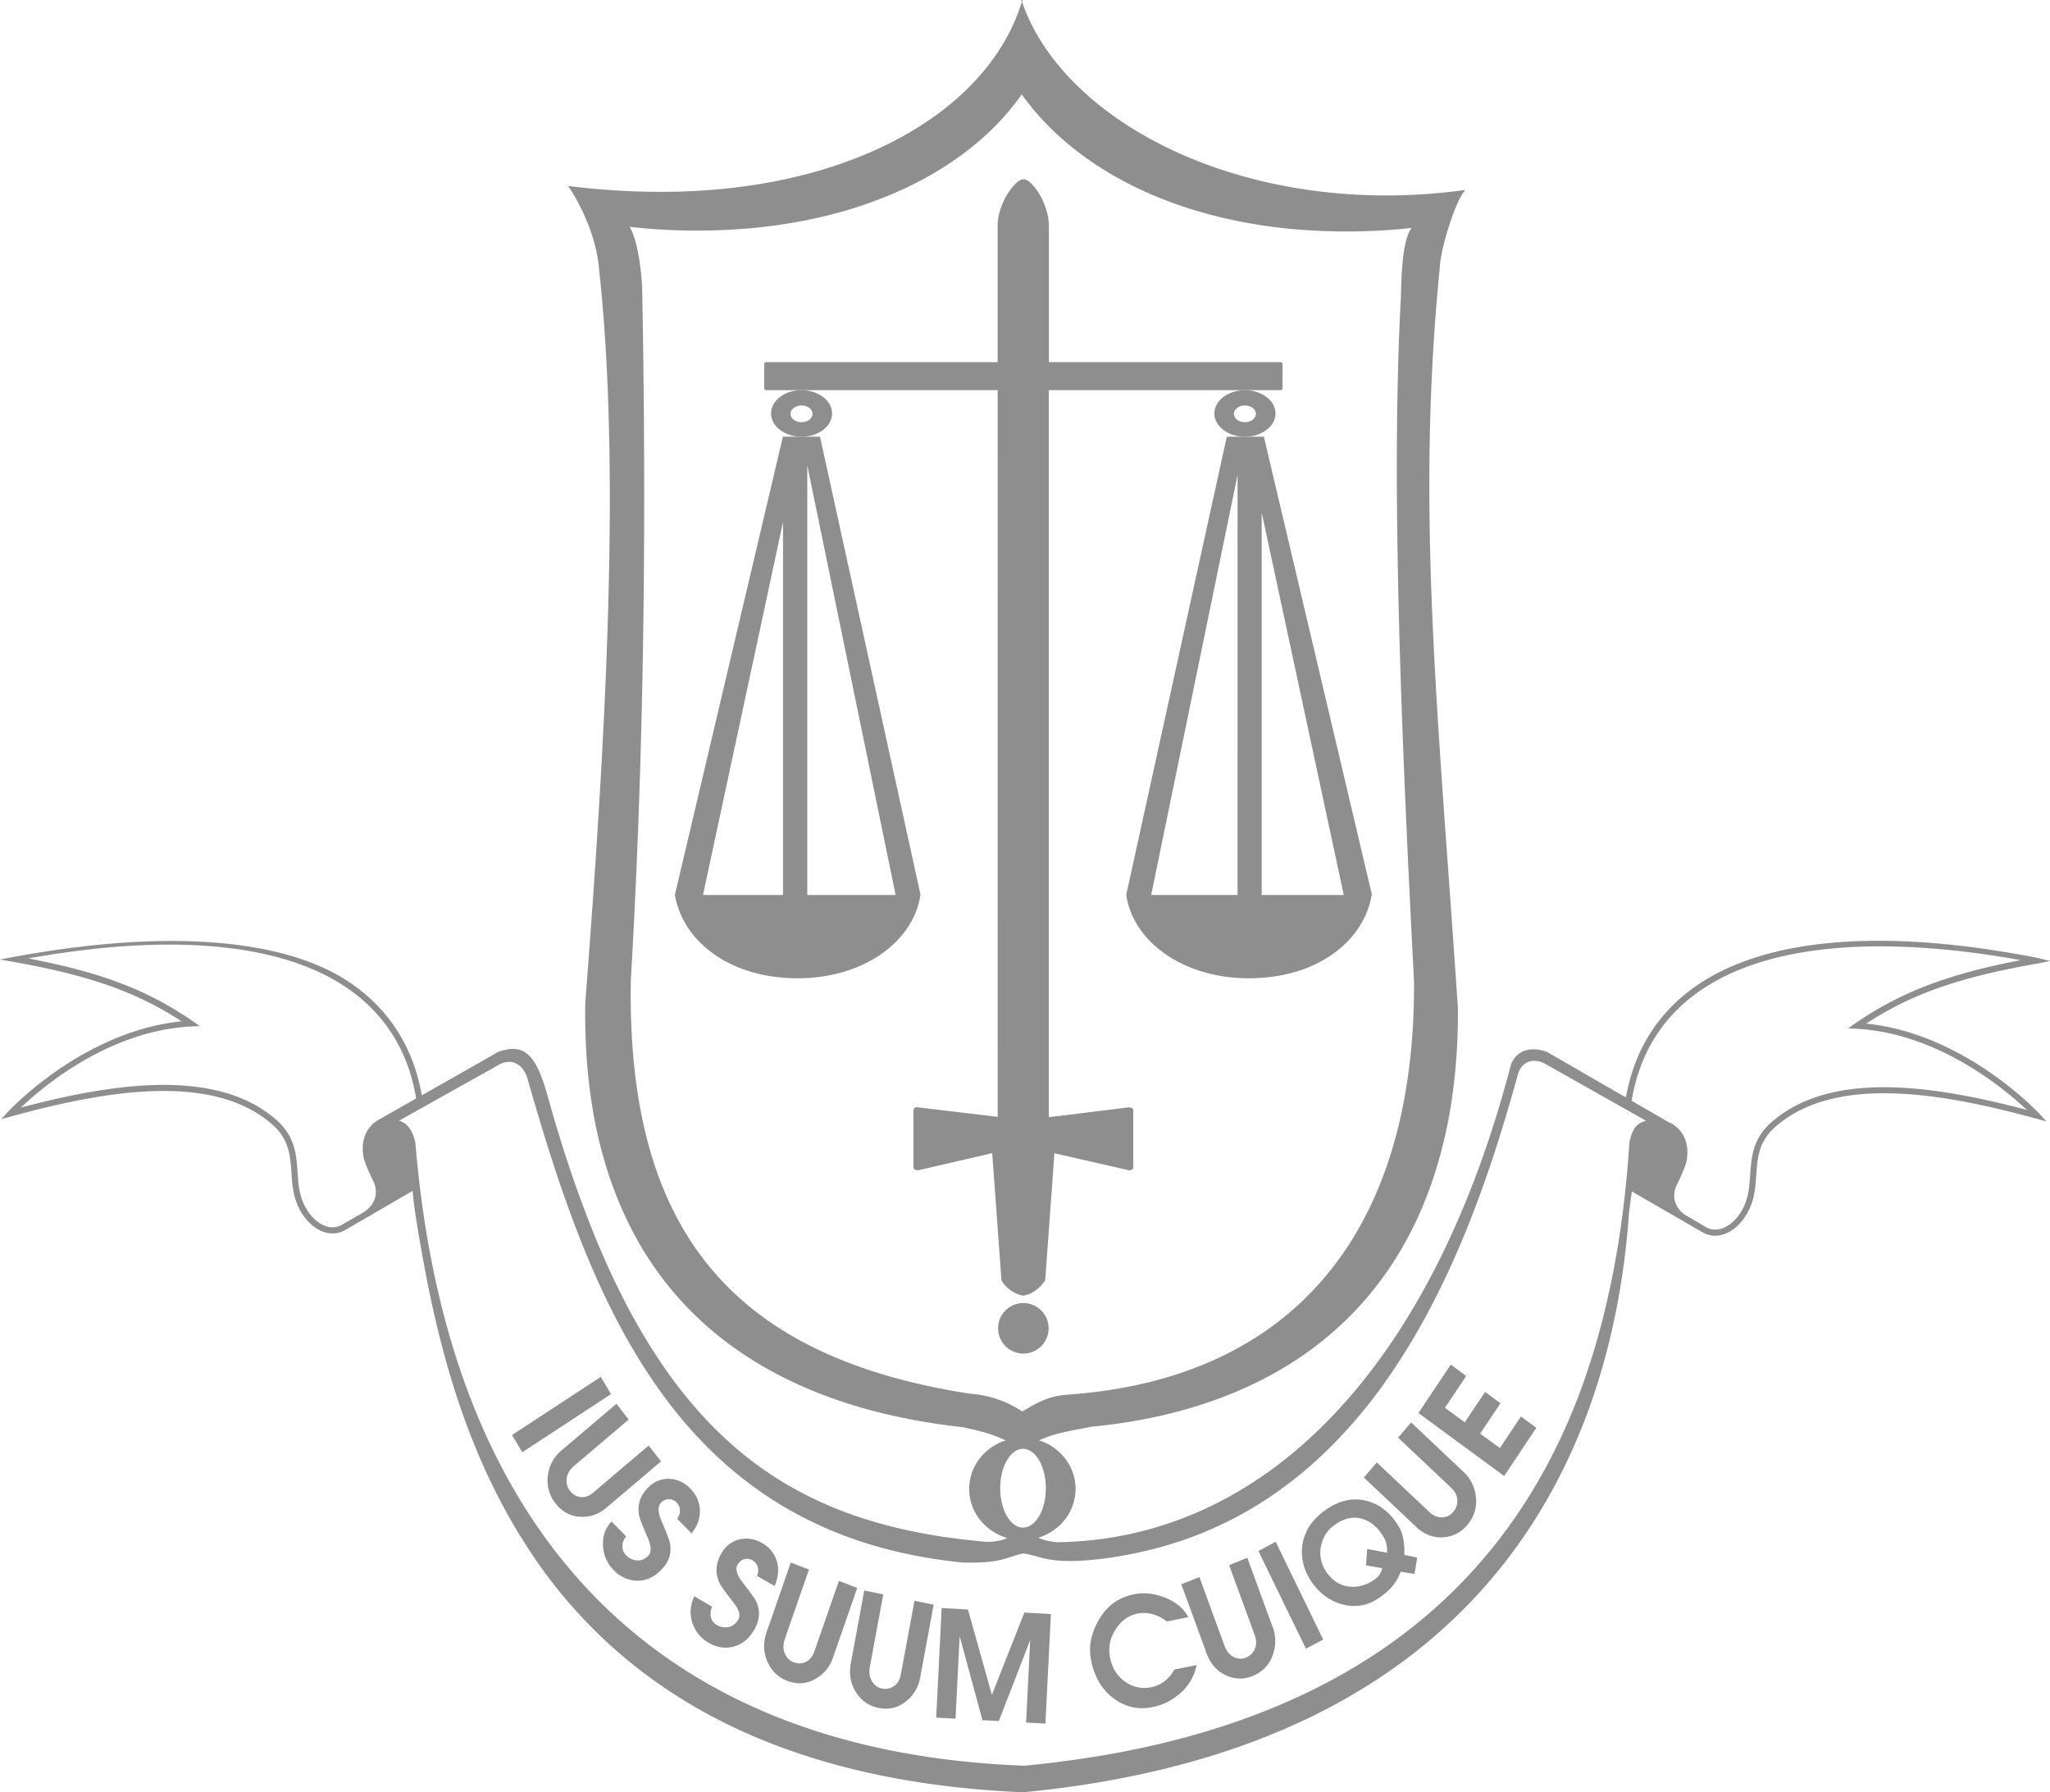
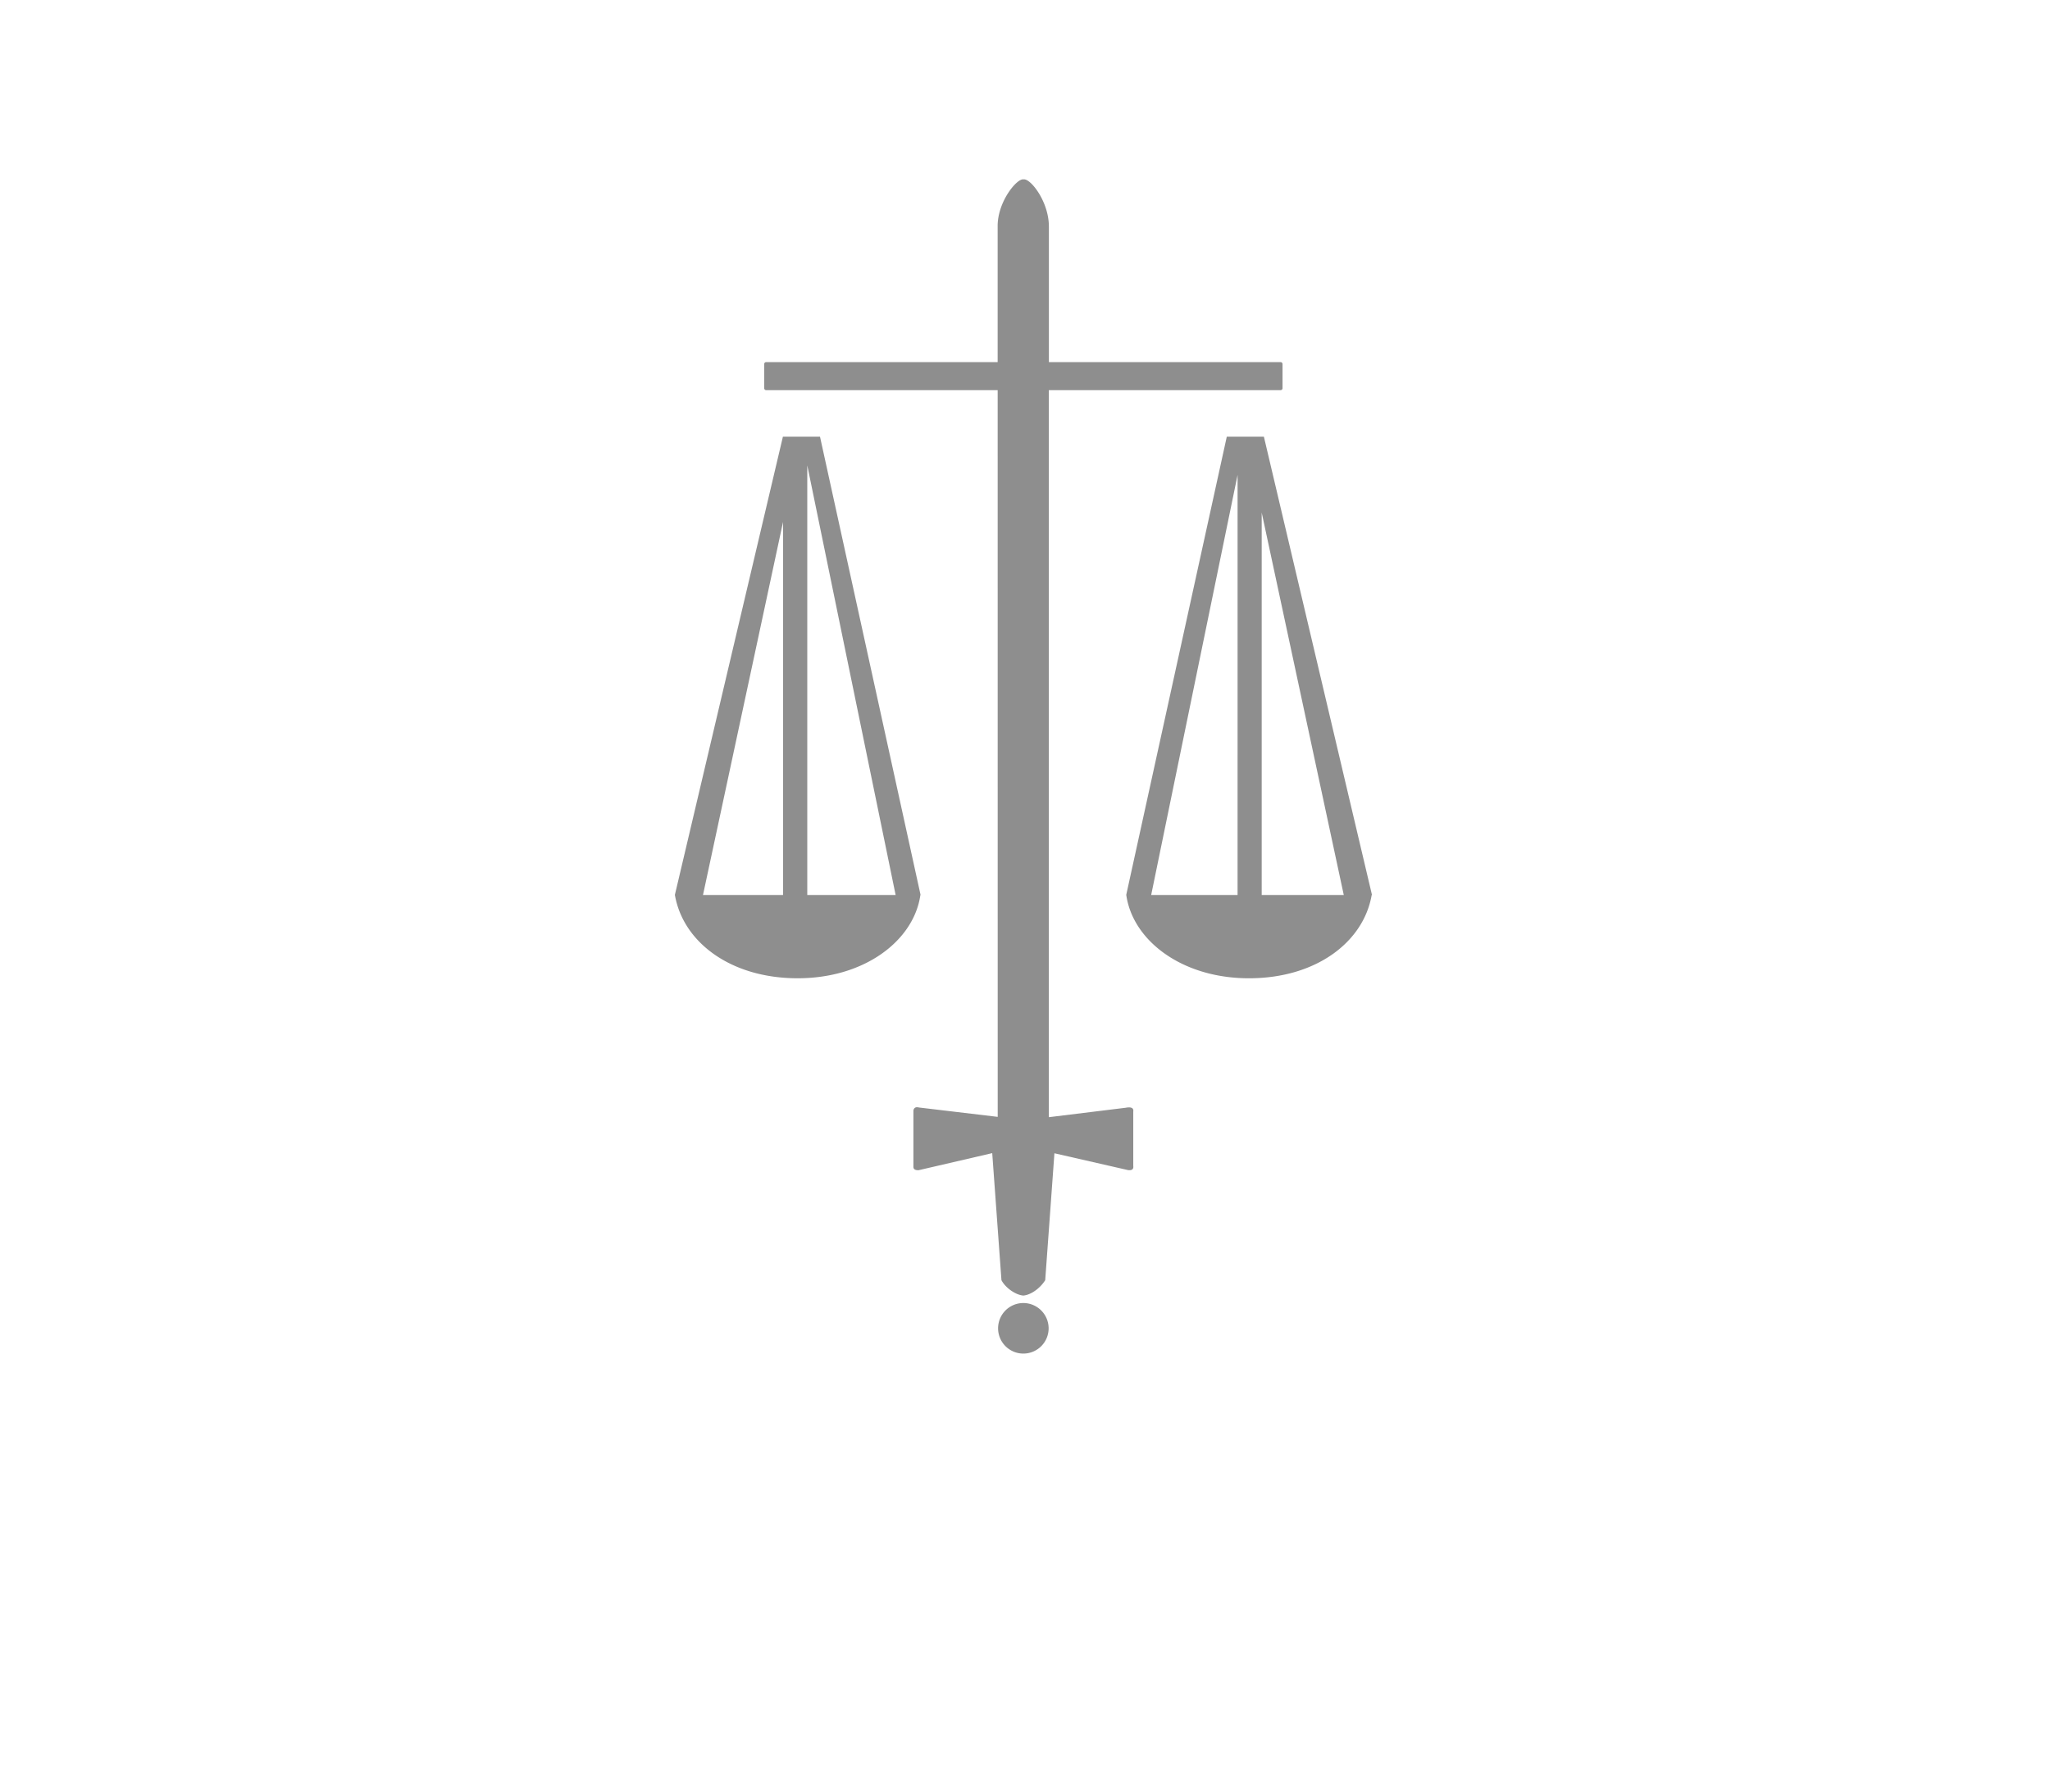
<svg xmlns="http://www.w3.org/2000/svg" viewBox="0 0 2330.63 2037.32">
  <g fill="#8e8e8e">
-     <path d="M2261.47 1218.38a359.25 359.25 0 00-62.42-34.46c-26-11-52-17.85-77.41-20.39 51.24-33.55 105.82-52.7 194.37-68.19l14.62-3-14.55-3.58c-175.29-34.25-309.75-22.93-388.85 32.73-42.79 30.15-69.25 72.53-78.73 126l-89.86-51.85c-9-3.18-17.42-3.71-24.44-1.53-7.63 2.36-13.32 7.94-16.45 16.15-89 341.23-276.91 539.07-515.41 542.8a68.5 68.5 0 01-22-5.06 61.48 61.48 0 0030.34-20.7 56.17 56.17 0 00.32-69.3 60.56 60.56 0 00-29.73-20.78c16.92-7.28 25.77-9 49.23-13.45l10.3-2c42.61-4.1 82.59-11.91 119.52-23.31q-15.11 4.62-30.94 8.44c173.25-42.37 286.2-158.19 318.48-341q-3.45 19.76-8.13 38.52c12.14-48.06 18.11-101 17.76-158-3.51-52.94-7.16-103.7-10.7-152.78-18.41-255.72-33-457.7-9.89-689.75.52-18.45 16.17-72.38 28.63-87.7l.18-.22h-.28c-114.45 15.9-230.17.91-325.84-42.22C1249.91 133.37 1185.32 70.87 1162 2.08c.19-.62.38-1.24.56-1.86V.09l-1.49-.09v.15c.21.65.43 1.29.64 1.93-21.65 70.74-81.71 131-169.33 169.69-69.38 30.68-151.54 46.31-241.53 46.31a848.42 848.42 0 01-104.7-6.68h-.24l.14.2c5.23 7.63 31.54 48.1 35.19 95.85 24.88 228.81 7.09 535.38-15.85 832.6-1.33 82.12 10.21 154.7 34.45 217.13a477 477 0 01-21.36-72.5c33.94 158.46 133.18 263.3 289.09 311.78a506.77 506.77 0 01-75.49-29.91c57.29 28.53 124.94 47.18 202.45 55.72 28.11 6.14 34.2 8.52 48.68 15a61.24 61.24 0 00-29.58 20.77 56.21 56.21 0 00.6 69.6 61.28 61.28 0 0030.91 20.62c-6.92 3-14.31 4.4-23.22 4.4q-26.81-2.36-52.4-6.19c-164.41-25.55-286.9-104.35-379.19-308.51l-.86-1.89-.54-1.23c-24.2-54.24-46.49-117.53-67-191.35-7.76-27.8-16.07-42.74-26.94-48.45-7.32-3.85-16.15-3.65-28.65.65l-18.11 10.39-68.68 39c-9.45-53.54-35.92-96-78.76-126.13-38.8-27.31-93.93-43.45-163.85-48-67.64-4.4-146.93 2.17-235.65 19.5l-1.33.26 12.06 2.11c88.5 15.48 143.08 34.6 194.36 68.12-25.38 2.54-51.41 9.4-77.38 20.39a358.58 358.58 0 00-62.42 34.46C31.2 1240 9.83 1263 9.61 1263.19l-8.14 8.92 11.63-3.18c101.62-27.71 227.16-51.68 296.56 9.37 19 16.78 20.29 35.13 21.66 54.55.93 13.93 1.9 28.34 9.67 42.51 7.1 13.1 17.6 22.41 28.81 25.54a31.13 31.13 0 008.25 1.14 29 29 0 0014.63-4l76.45-44.36c.66 7.73 1.5 15.8 2.87 24.65 2.47 15.86 5.17 32.54 8.27 49.88q-1.75-10.21-3.31-19.85c18.86 112.3 51.8 251.77 136.62 370.91q-5.62-7.8-11-15.71 8.46 12.73 17.39 24.79a561.87 561.87 0 0086.44 92.85 576.12 576.12 0 00116.09 76.57c45.55 22.81 96.24 41 150.66 54.1 58.06 14 122 22.52 190.18 25.42 248.4-24 433.5-113 550.16-264.7 45.09-58.64 80-126.91 103.61-202.92 18.42-59.18 30.16-123.35 34.9-190.7.15-1.53.29-3 .43-4.46 1.12-7.73 2-14.4 2.8-20.17l80.17 46.29a28.65 28.65 0 0014.55 4 30 30 0 008.25-1.18c11.23-3.11 21.73-12.39 28.81-25.46 7.77-14.16 8.74-28.57 9.67-42.51 1.37-19.46 2.66-37.84 21.66-54.55 69.34-61.08 194.91-37.09 296.56-9.38l11.63 3.18-8.14-8.92c-.17-.19-21.63-23.26-56.93-47.43zM1274 1991.72q-52.26 9.85-109.33 15.36c-416-15.5-655.46-260.47-692.46-708.47-3.4-14.31-9.3-22.17-18.55-24.7l111.09-62.23c7-4.51 13.87-5.77 20-3.65 6.56 2.27 11.64 8.22 14.7 17.2 16.39 57.37 36.64 124.76 62.64 189.55 27.15 67.67 56.84 123.19 90.76 169.74a505.6 505.6 0 0061.82 70.54 436.79 436.79 0 0075.93 57.28 446.81 446.81 0 0092.4 41.27c34.4 11 71.82 18.54 111.21 22.5 32.53.83 43.46-2.65 55-6.34a144.7 144.7 0 0114.17-4 123 123 0 0115 3.4c12.31 3.35 25 6.82 57.49 4.45a464.09 464.09 0 00107-22.18 425.34 425.34 0 0090.73-43.24 461.11 461.11 0 0076.06-60.46 564.11 564.11 0 0063-73.84 735.25 735.25 0 0051.49-83.4c14.6-27.39 28.59-57.37 41.6-89.1 21.44-52.3 41-111.18 59.91-180 2-7 6-11.91 11.38-14.15 5.64-2.36 12.77-1.72 19.07 1.69l115.31 65.06c-10.64 2.51-15.79 9.22-19 24.66q-10.79 170.6-62.36 299.75c-73.26 182.19-222.62 337.4-516.06 393.31zM389.11 1392a22 22 0 01-17.44 2.14c-9.4-2.66-18.34-10.72-24.55-22.13-7-12.89-7.9-25.88-8.82-39.64-1.37-20-2.79-40.61-24-59.28-16.44-14.47-36.82-25.13-60.58-31.67-21.26-5.86-45.9-8.61-73.25-8.17-56.23.9-116.17 15-156.7 25.71 28.06-26.57 101.56-87.09 193.1-92.14l10.24-.54-8.45-5.82c-51.21-35.22-103.61-55.17-186.55-71 164.14-29.46 290.22-17.33 364.68 35.12 41.93 29.53 67.58 71.26 76.32 124.07l-42.22 23.95c-.36.19-.86.46-1.45.82-5.83 3.53-21.41 15.72-15.89 43.06 1.87 7.85 10.94 26.5 11.37 27.29s9.66 20-11.08 33.89zm328-276.54c14.17-242.4 18.43-499.28 13-785.32-.21-17.27-4.78-57.39-14.36-72.29a688 688 0 00130.08 2.21c43.9-3.48 85.74-11.32 124.35-23.28q14.85-4.59 29-10-19.77 7.49-40.3 13.22c65.42-18.61 124.15-49.33 169-93.36a316.25 316.25 0 01-27.33 24.08 304.22 304.22 0 0061.1-63.39c39.63 55.38 101.06 98.77 177.67 125.49 38.45 13.41 80.33 22.49 124.45 27a688.25 688.25 0 00141-.68c-10.6 14.09-11.51 55-12 74.75 0 1.43-.06 2.73-.09 3.88-5.16 95.24-6 211.41-2.48 355.15 2.77 113.79 8.13 244.11 17.39 422.53 1.63 285.49-138.56 452.37-394.75 469.91-20.74 1.77-32.94 8.41-50.53 19.13a122.65 122.65 0 00-59.89-20.28c-270.85-42.14-389.66-186.71-385.26-468.73zM1144.77 1660c4.91-8.46 11.39-13.12 18.25-13.12 14.32 0 26 20.1 26 44.81s-11.64 44.75-26 44.75c-6.86 0-13.34-4.65-18.25-13.11s-7.63-19.72-7.63-31.64 2.71-23.21 7.63-31.69zm761.08-312c.43-.79 9.5-19.44 11.37-27.14 6.7-33.41-17.71-44.21-18-44.36l-.11.26-44.11-25.54c8.82-52.84 34.47-94.56 76.31-124 75.18-53 201.76-65.34 366.12-35.83-42.21 8.09-75.78 17.15-105.53 28.48a382.85 382.85 0 00-82.46 43.23l-8.37 5.82 10.23.54c94.12 5.27 170.69 71 193 92.21-40.5-10.7-100.41-24.86-156.66-25.77-27.33-.44-52 2.31-73.23 8.16-23.75 6.55-44.13 17.2-60.56 31.67-21.13 18.6-22.62 39.26-24.06 59.23v.12c-.94 13.77-1.82 26.78-8.83 39.57-6.25 11.5-15.2 19.56-24.54 22.13a21.88 21.88 0 01-17.45-2.14l-24.37-14.46c-17.68-13.73-9.15-31.44-8.75-32.18zm-581.24 260l1.7-.4zm324.6-350.21c0 .21-.07.43-.1.64.03-.2.07-.43.1-.63z" />
-     <path d="M1127.67 1926.55l-27.22-97.06-29.88-1.65-6.19 124.56 21.96 1.22 4.68-93.74 25.92 95.47 18.65.94 35.64-92.02-4.68 93.74 21.96 1.23 6.27-124.56-30.17-1.66-36.94 93.53zm207.58-28.87c-6.41 11.16-15.27 17.93-26.43 20.16a36.6 36.6 0 01-29.23-6c-9.5-6.48-15.41-16-17.71-28.3-2-10.94.07-21.38 6.41-31.32s14.61-15.91 25-18.07a38 38 0 0116.56.51 44.45 44.45 0 0116.71 8.56l24.48-5c-5.55-10.29-14.84-17.85-28-22.75q-17.61-6.59-34.13-3.17c-18.07 3.68-31.75 14-40.9 31.18-7.77 14.47-10.36 28.65-7.84 42.41q5.51 29.7 26.35 45c13.17 9.65 27.79 12.88 43.85 9.57a66.55 66.55 0 0029.52-14.11 57.88 57.88 0 0020.59-33.69l-8.71 1.8zm-491.19-99.29c-6-7.71-8-14-6.12-18.79 2.09-3.89 4.83-6.34 8.07-7.27a12.2 12.2 0 019.5 1.29 12.44 12.44 0 015.76 7.06c1.08 3 .94 6.62-.5 10.65l16 9.29 3.89 2.23c4.25-9.86 5.11-19 2.73-27.5a35.1 35.1 0 00-6.62-12.82 37.23 37.23 0 00-10.22-8.49c-8.57-5-17.43-6.34-26.5-4s-15.91 8.13-20.74 17.13c-5.76 11-6.19 21.6-1.44 32 1.3 2.88 6.7 10.51 16.28 22.75 6.12 7.78 7.84 14.11 5.25 19a21.33 21.33 0 01-4.17 5.11 15.62 15.62 0 01-9.51 3.75 19.06 19.06 0 01-10.65-2.52 14.21 14.21 0 01-6.56-8.07c-1.22-4-.86-8.21 1.08-12.88l-19.22-11.16-1-.58a39.58 39.58 0 001 37.37 39.68 39.68 0 0015.48 15.55c8.93 5.18 18.07 6.62 27.43 4.39 10.66-2.52 19.08-9.65 25.27-21.31q8-15.22 1.23-30.17c-1.39-2.93-6.65-10.27-15.72-22.01zM786.25 1743a59 59 0 004.1-6 37.68 37.68 0 005.4-19.87 36.2 36.2 0 00-5.4-18.14 42.43 42.43 0 00-5.62-7q-10.58-10.8-24.62-11c-9.29-.15-17.42 3.53-24.26 10.94q-12.42 13.39-9.29 30.46.75 4.76 10.15 26.35c3.89 9.14 4 15.77.29 19.8a21.67 21.67 0 01-5.26 3.82 15.46 15.46 0 01-10.08 1 14.66 14.66 0 01-3.17-1A17.81 17.81 0 01712 1768a14.32 14.32 0 01-4.39-9.57c-.21-4.1 1.23-8.14 4.25-12.1l-16.63-16.84c-7.13 7.63-10.3 16.92-9.65 27.72a41.58 41.58 0 0012.46 27.86 37.56 37.56 0 0020.44 11.16 38.42 38.42 0 005 .58c10.88.43 20.81-4.18 29.67-13.83 7.63-8.28 10.51-17.93 8.57-28.73-.58-3.24-3.82-11.8-9.72-25.56-3.89-9.07-4.25-15.69-1.23-19.8 2.95-3.24 6.12-4.82 9.58-4.82a12.12 12.12 0 018.78 3.74 13.5 13.5 0 013.89 8.43c.29 3.24-.72 6.62-3.1 10.22zm-67.76-53.83l33-28-14-18.08-19 16.13-44 37.37c-4.89 4.18-9.93 5.83-15.12 5-.29-.07-.5-.07-.79-.14-4.18-.8-7.7-3.17-10.73-7a18.45 18.45 0 01-3.53-14q1.08-8 8.21-14l6.05-5.19 56.16-47.66-13.9-17.93-42.26 35.86-19.94 16.92c-9.29 7.92-14.62 17.71-15.84 29.3a41.85 41.85 0 008.64 31c7.2 9.29 16.2 14.4 27.14 15.34.5 0 1 .07 1.51.07a40.35 40.35 0 0028.87-10zm-23.83-104.48L683 1565.11l-24.41 15.98-76.46 50.11 11.66 19.59 64.8-42.48 36.07-23.62zM974.53 1805l-4-1.58-16.81-6.42-27.72 79.87c-2.16 6.19-5.69 10.37-10.51 12.53a17.27 17.27 0 01-13.4.07c-4.53-1.73-7.77-5.11-9.86-10.08s-2-10.44.07-16.42l27.43-78.91-20.73-7.92-22.25 64.3-5.11 14.61c-4.11 11.81-3.82 23 .79 33.7a46.11 46.11 0 004.32 7.7 38.93 38.93 0 0018.36 14.19c11.16 4.25 21.89 3.53 32.11-2.31a42.81 42.81 0 0019.8-24.12l23.47-67.46zm49.68 98c-1.16 6.49-4 11.24-8.5 14-3.82 2.6-8.21 3.32-13.18 2.31-4.75-.94-8.49-3.74-11.23-8.28s-3.53-10-2.37-16.27l15.26-82.44-21.6-4.39-12.1 65.37-3.16 17.07c-2 10.29-.87 19.72 3.16 28.29a51.8 51.8 0 002.6 4.83q9.28 14.58 25.7 17.92 17.49 3.57 31.32-7.56a44 44 0 0016.06-27.14l15.33-82.71-21.81-4.39zm416.01-71.71l-22.17-60.55-20.67 8.35 29 79.28c2.3 6.19 2.23 11.73-.07 16.63a17.86 17.86 0 01-10.08 9.29 15.84 15.84 0 01-13.68-.8c-4.68-2.3-8.07-6.48-10.3-12.45l-28.66-78.41-11.8 4.75-8.79 3.53 8.79 23.83 19.94 54.58c4.25 11.73 11.52 20 21.67 24.84a36.88 36.88 0 0030.82.93 38.59 38.59 0 0016-11.59 39.85 39.85 0 006.77-12.17 45.86 45.86 0 00-.07-31.89zm223.85-158.04l-18.65-17.57-41.11-38.8-14.83 17.28 55.94 52.84 4.25 4q7.13 6.7 7.13 14.91a18.9 18.9 0 01-4.9 13 17 17 0 01-6.48 4.68 18.44 18.44 0 01-6.12 1.15c-5.11.15-10-1.94-14.54-6.26l-43.85-41.4-15.62-14.76-1.52 1.8-13.24 15.41 13.24 12.45 17.14 16.13 29.16 27.58c8.86 8.42 18.94 12.31 30 11.81a42.62 42.62 0 005.33-.58 37.77 37.77 0 0022.54-13.25 40.56 40.56 0 0010-32 44.22 44.22 0 00-13.87-28.42zm41.11-27.21l-22.39-16.42 23.04-34.56-17.49-12.82-23.04 34.49-19.88-14.54-2.66-2.02 2.66-3.96 21.53-32.18-17.57-12.89-3.96 5.98-32.83 49.1 32.83 24.12 64.66 47.45 36.57-54.79-17.49-12.89-23.98 35.93zM1594.73 1746c-1.51-6.62-5.25-12.52-9.64-18.36-1.37-1.79-2.74-3.45-4.18-5a57 57 0 00-17.14-13 53.85 53.85 0 00-14-4.46q-24-4.1-47.16 14.54a73.39 73.39 0 00-10.37 10.23 53 53 0 00-12 30.67q-1.08 21.06 12 39.1c.29.36.65.79.94 1.22a71.34 71.34 0 009.43 10.23 58.39 58.39 0 0025.92 13.1 48.11 48.11 0 0035.2-5.33 68.45 68.45 0 008.5-5.83l2.59-2.09a64 64 0 006.05-5.54 55.23 55.23 0 0011.52-18.87l15.77 2.45 3-18.5-14.61-3.17a79.48 79.48 0 00-1.82-21.39zm-17.92 19l-13-2.44-9.43-1.8-1.37 18.57 10.8 1.87 7.64 1.37a20.05 20.05 0 01-7.64 12 9.72 9.72 0 01-1.36 1 42.54 42.54 0 01-20 7.92 37.83 37.83 0 01-16.92-2c-4.24-1.88-8.49-3.6-15.48-11.67a46.62 46.62 0 01-7.41-13.89 37 37 0 01-.58-19.44c.22-.8.43-1.52.58-2.31 2.3-7.84 6.33-14.18 12.24-18.86 10.58-8.57 21.09-11.66 31.6-9.43a36 36 0 0117.28 9.43 46.68 46.68 0 015.33 6c3.24 4.31 6.05 8.71 7 13.46s1.08 7.39.72 10.27zm-84.53 73.93l-41.98-86.4-10.08 5.4-9.5 5.11 9.5 19.65 44.5 91.44 7.56-4.03 10.37-5.54 1.65-.94-1.65-3.31-10.37-21.38zM1380.61 470c0 14.54 15.62 26.42 34.7 26.42s34.78-11.88 34.78-26.42-15.63-26.5-34.78-26.5-34.7 11.95-34.7 26.5zm34.7-9.07c6.91 0 12.53 4.25 12.53 9.5s-5.62 9.51-12.53 9.51-12.46-4.25-12.46-9.51 5.62-9.51 12.46-9.51zM946 470c0-14.54-15.55-26.5-34.7-26.5s-34.7 12-34.7 26.5 15.55 26.42 34.7 26.42S946 484.53 946 470zm-34.7 9.94c-6.91 0-12.53-4.25-12.53-9.51s5.62-9.5 12.53-9.5 12.46 4.25 12.46 9.5-5.54 9.5-12.45 9.5z" />
    <path d="M1046.38 1017.33h.22L932.26 496.41h-42.19l-122.83 520.92h.07C776.38 1070.4 830 1112 906.85 1112s132.26-43.4 139.53-94.67zm-28.15 0H917.79V529zm-219 0l91-424v424zm595.49-520.92l-114.34 520.92h.08c7.19 51.27 62.63 94.68 139.46 94.68s130.46-41.61 139.53-94.68h.36l-122.9-520.92h-42.19zm133 520.92h-93.31V582.62zm-120.74 0h-98.21L1407 539.82zm-243.52 463.83a28.73 28.73 0 1028.72 28.73 28.8 28.8 0 00-28.72-28.73z" />
    <path d="M1134.29 1269.54l-89.56-10.65c-3.46-.86-5.55.15-6.27 3.24v63.51c-.29 3.17 1.66 4.68 5.91 4.53l83.69-19.41 10.48 144.41c4.11 8.06 15.34 16.63 24.84 17.49 9.29-.79 19.66-9 24.92-17.49l10.47-144.24 83.63 19.1c4.53.65 6.55-1 6-4.9v-61.56c.57-3.81-1.8-5.68-8.57-4.39l-87.34 10.73h-.07V443.49h263.45a2.18 2.18 0 002.23-2.16v-27.5a2.25 2.25 0 00-2.23-2.23h-263.4V257.3c-.14-28.51-21.17-55-28.87-53.35-7.06-1.66-29.45 24.84-29.38 53.06V411.6H871a2.19 2.19 0 00-2.16 2.23v27.5a2.12 2.12 0 002.16 2.16h263.25z" />
  </g>
</svg>